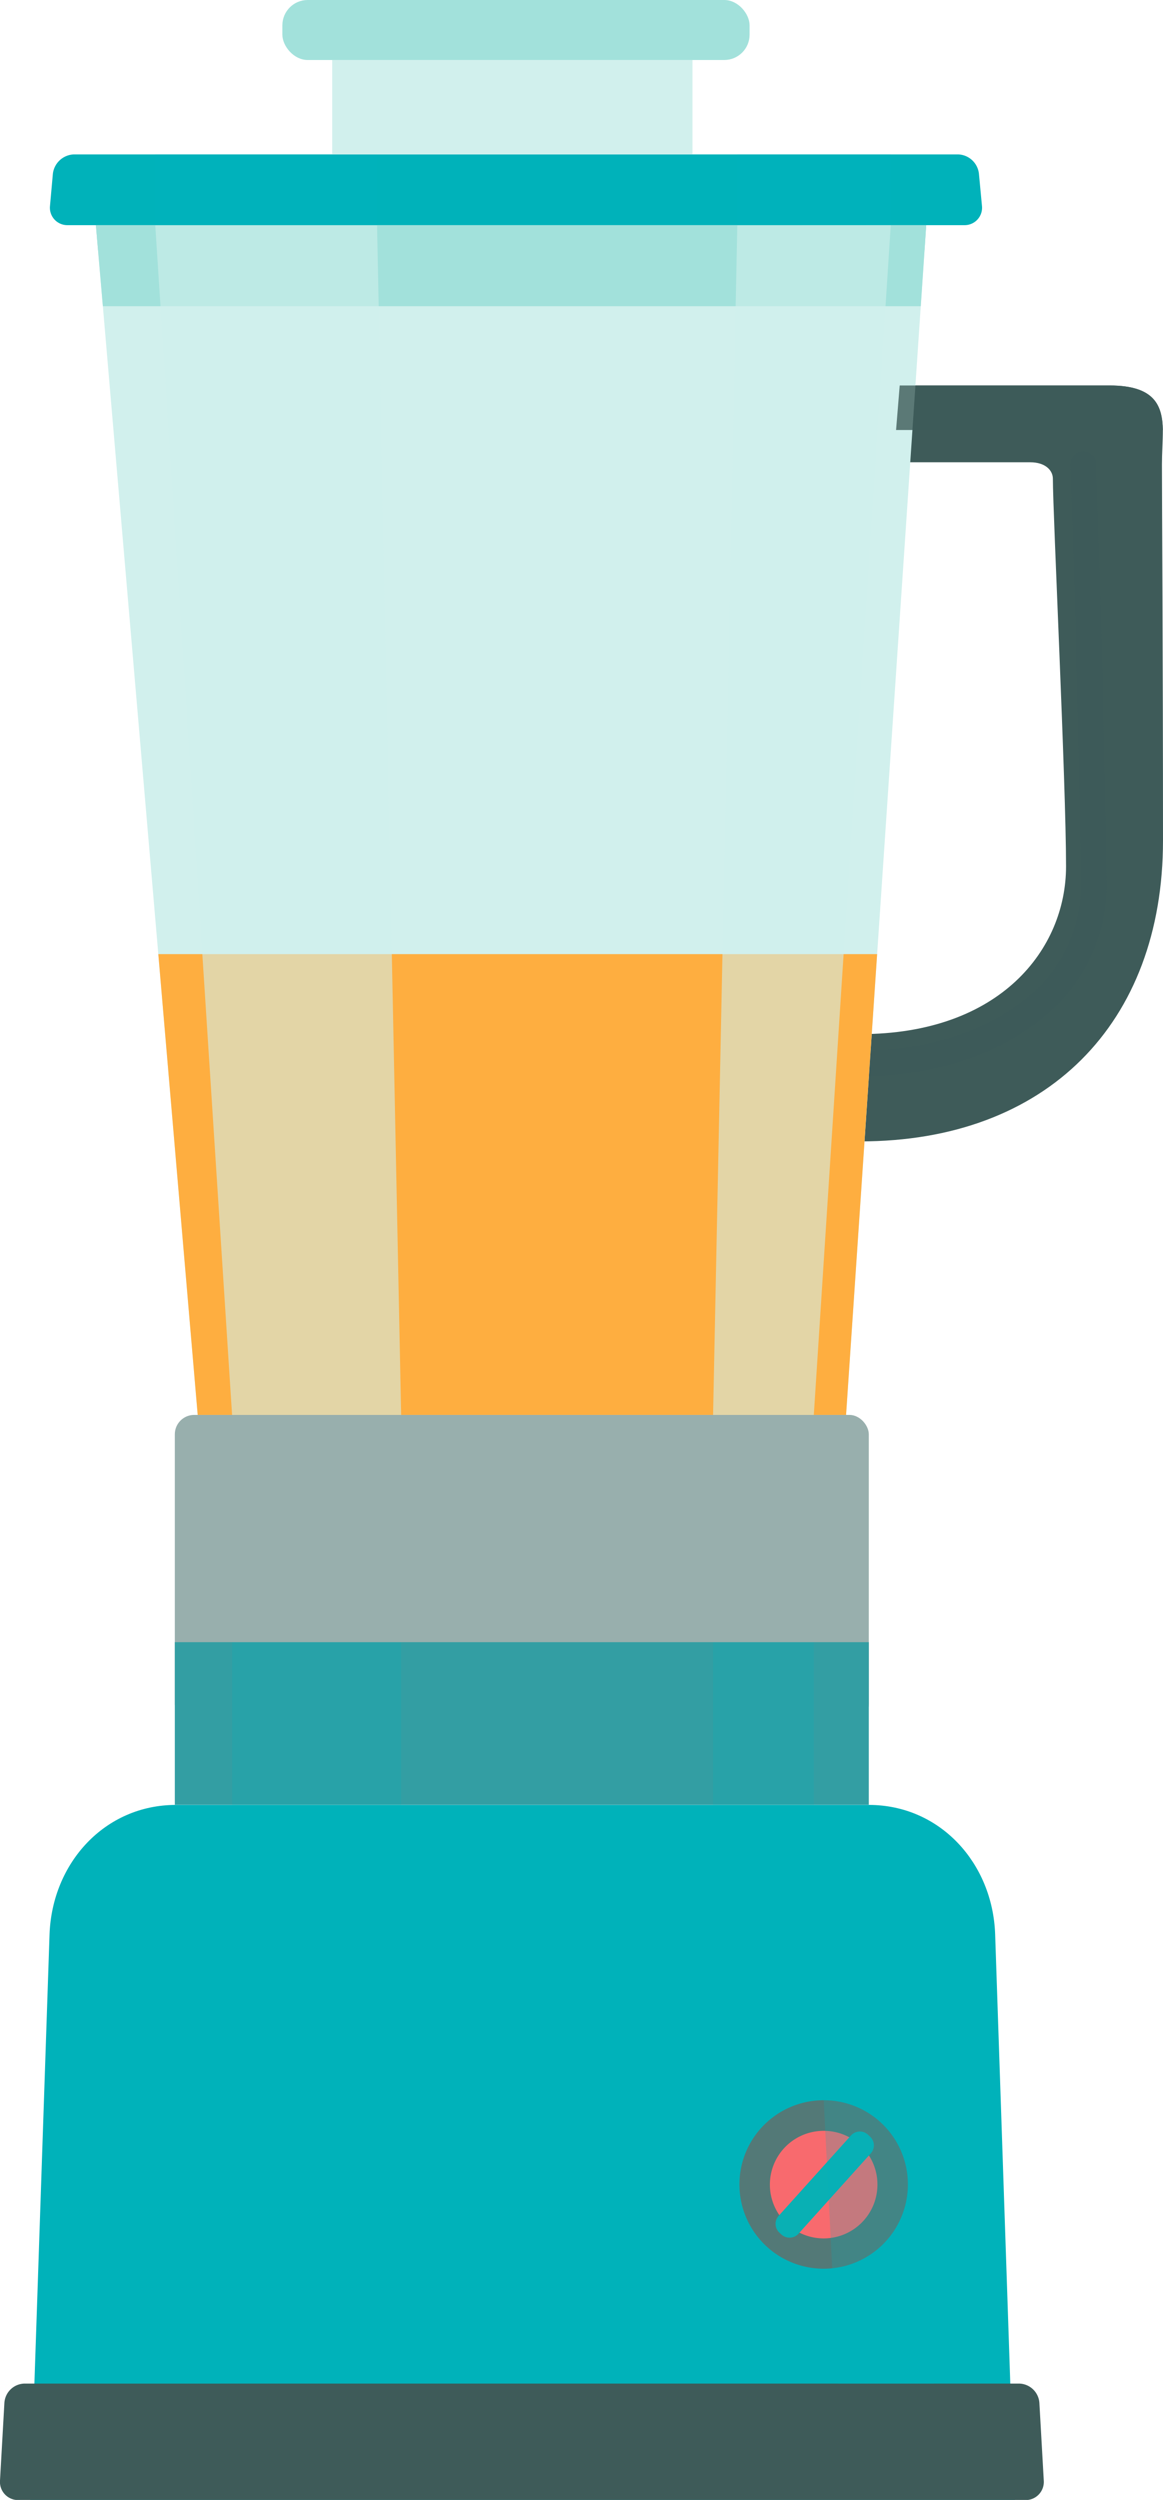
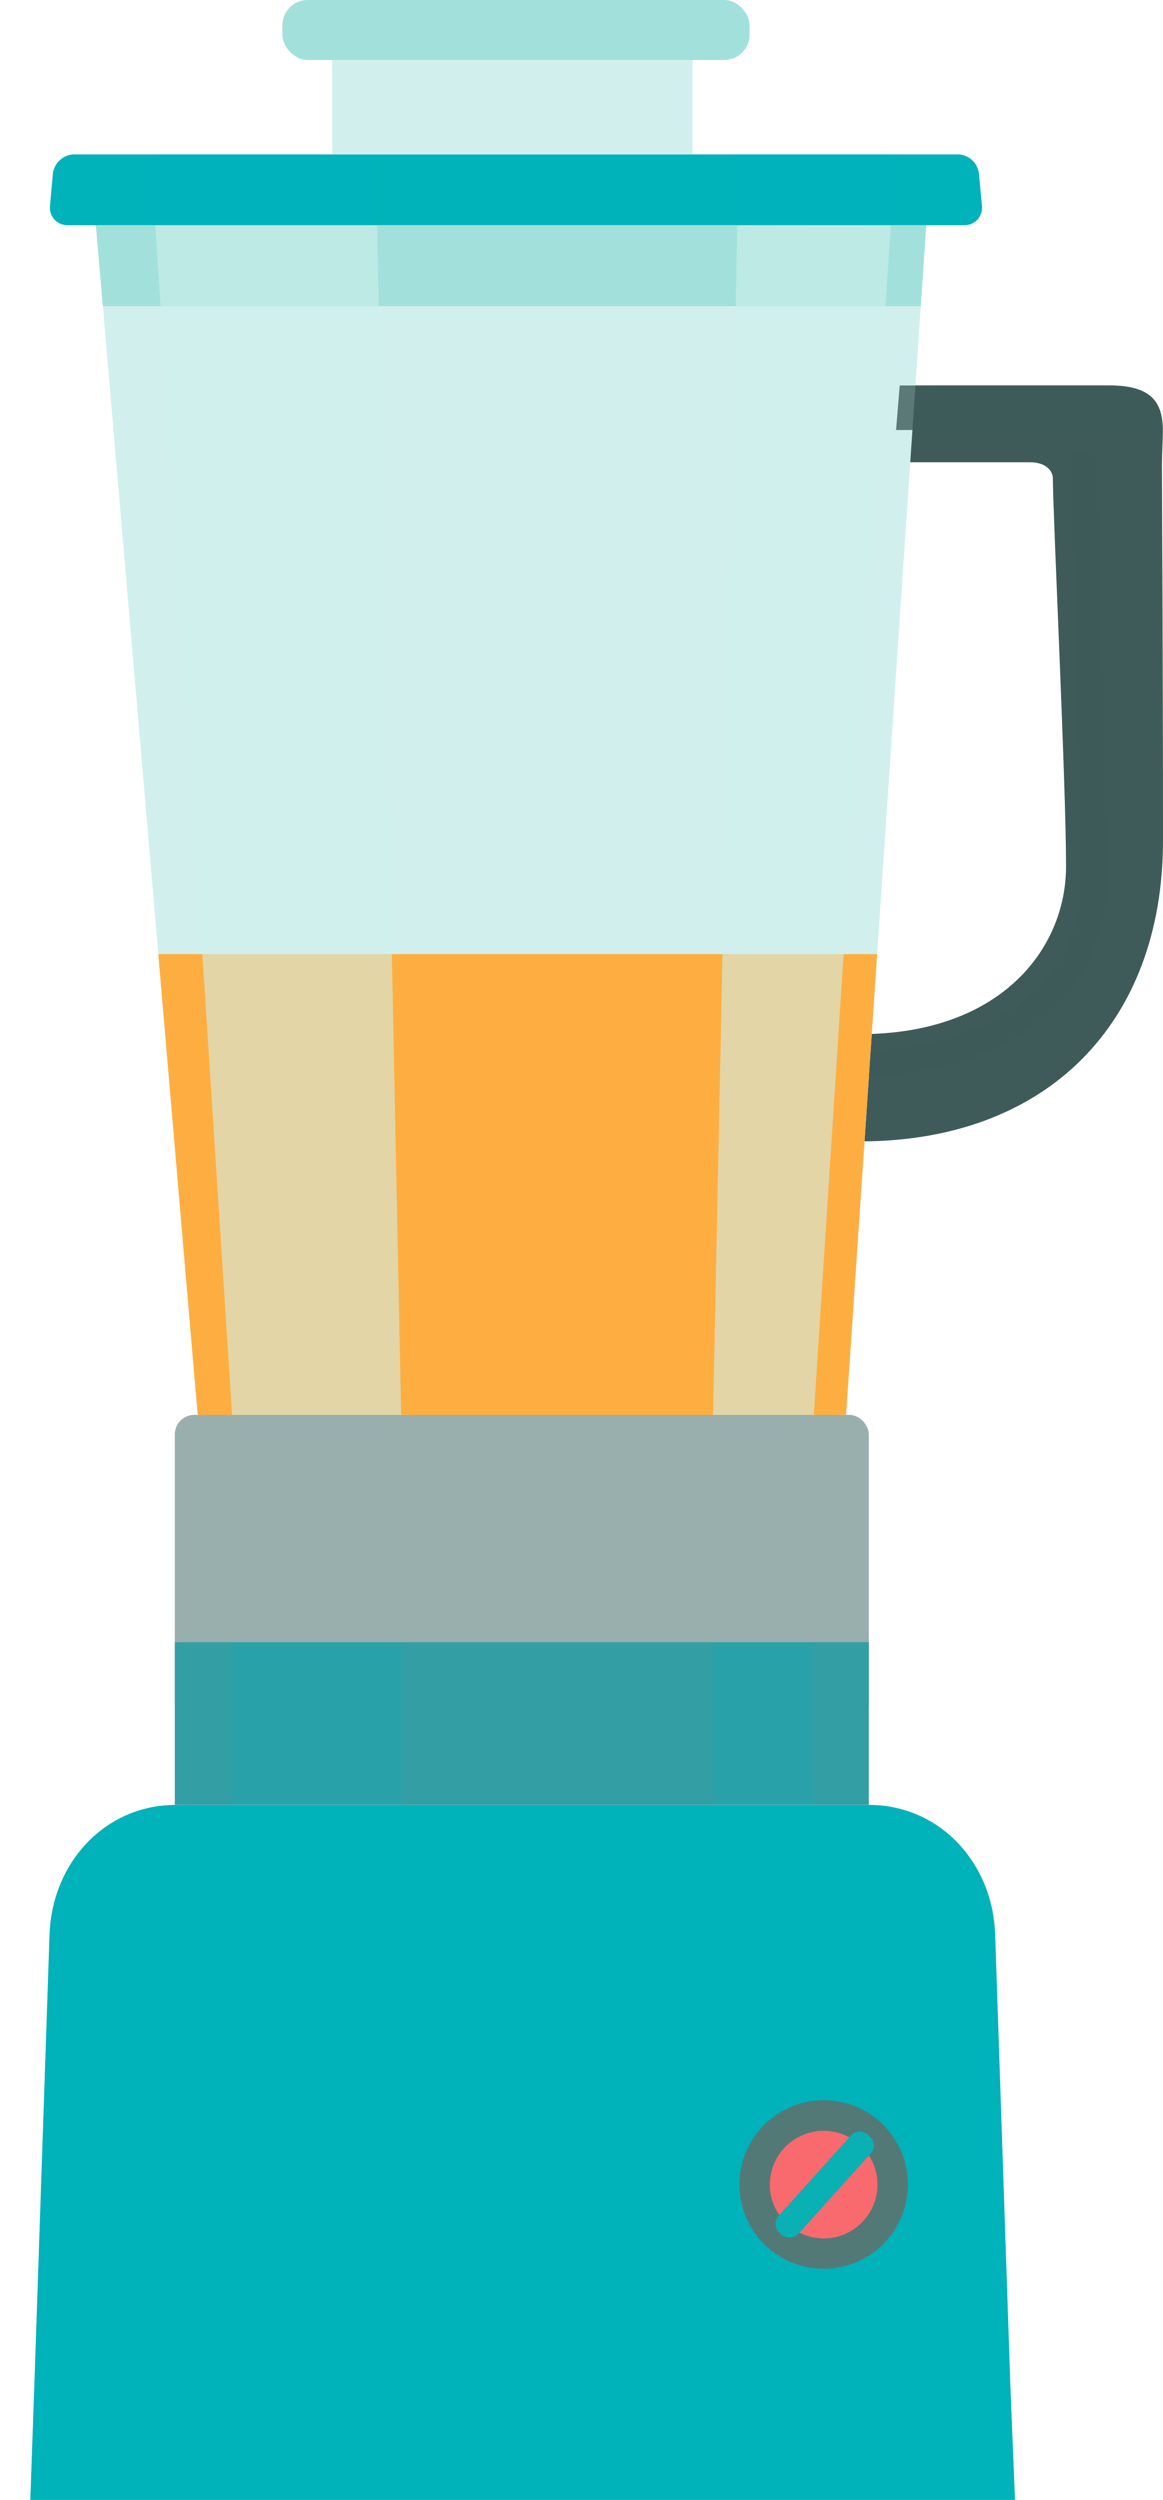
<svg xmlns="http://www.w3.org/2000/svg" viewBox="0 0 76.77 164.99">
  <path d="m76.77 55.47c0 12.09-7.69 19.86-20 19.86 0 0-9.28-7.08 0-7.08s13.6-5.63 13.6-11.07-.87-23.29-.87-25.59c0-.54-.49-1.08-1.49-1.08h-9.01l.17-2.13.24-2.94h13.84c3 0 3.48 1.34 3.51 2.94 0 .74-.06 1.53-.06 2.28 0 2.34.07 12.73.07 24.81z" fill="#3e5b59" />
  <path d="m67 165h-65l.27-7.68 1-29.66c.17-4.7 3.64-8.54 8.34-8.54h45.74c4.7 0 8.18 3.84 8.34 8.54l1 29.66z" fill="#00b2ba" />
-   <path d="m67.26 157.31a1.37 1.37 0 0 1 1.35 1.27l.29 5.13a1.2 1.2 0 0 1 -1.21 1.29h-66.48a1.2 1.2 0 0 1 -1.21-1.29l.29-5.13a1.36 1.36 0 0 1 1.35-1.27z" fill="#3e5b59" />
  <rect fill="#98afad" height="20.37" rx="1.28" width="45.81" x="11.54" y="93.38" />
  <path d="m61.15 14.73-.01.13-.36 5.35-2.88 42.76-2.05 30.41h-42.8l-2.6-30.41-3.66-42.76-.46-5.35-.01-.13z" fill="#d1f0ed" />
  <path d="m64.62 11.47a1.43 1.43 0 0 0 -1.39-1.28h-58.34a1.45 1.45 0 0 0 -1.4 1.28l-.19 2.12a1.15 1.15 0 0 0 1.17 1.27h59.18a1.15 1.15 0 0 0 1.17-1.27z" fill="#00b2ba" />
  <path d="m56.68 71.05-12.59-.43a.86.86 0 1 1 0-1.71l12.59.43c5.33 0 9.46-1.76 12-4.3a9.63 9.63 0 0 0 2.67-7.04c-.22-14.32-.69-27.2-.69-27.32a.85.85 0 0 1 .82-.89.84.84 0 0 1 .88.82c0 .13.48 13 .69 27.36a11.24 11.24 0 0 1 -3.2 8.3c-2.85 2.84-7.38 4.78-13.17 4.78z" fill="#3e5b59" opacity=".27" />
  <path d="m57.9 62.97-2.05 30.41h-42.8l-2.6-30.41z" fill="#feae40" />
  <path d="m11.54 108.38h45.81v10.73h-45.81z" fill="#339ea3" />
  <path d="m15.32 93.38h11.16v15h-11.16z" fill="#98afad" opacity=".37" />
  <path d="m53.7 108.38h-6.63v-15h6.65z" fill="#98afad" opacity=".37" />
  <path d="m61.14 14.86-.11 1.65-.25 3.7h-53.99l-.32-3.7-.14-1.65z" fill="#a2e1db" />
  <path d="m61.14 14.86-.11 1.65h-54.56l-.14-1.65z" fill="#a2e1db" opacity=".64" />
  <path d="m26.48 93.38h-11.16l-5.07-78.51h14.64z" fill="#d1f0ed" opacity=".59" />
  <path d="m10.25 10.19h14.64v4.67h-14.64z" fill="#00b2ba" opacity=".3" />
  <path d="m47.07 93.38h6.65l5.08-78.52-10.13.01z" fill="#d1f0ed" opacity=".59" />
  <g fill="#00b2ba">
    <path d="m48.67 10.19h10.13v4.67h-10.13z" opacity=".3" />
    <path d="m15.32 108.38h11.16v10.73h-11.16z" opacity=".21" />
    <path d="m47.07 108.38h6.65v10.73h-6.65z" opacity=".21" />
  </g>
  <path d="m59.93 144.17a5.56 5.56 0 1 1 -5.55-5.56 5.55 5.55 0 0 1 5.55 5.56z" fill="#537977" />
  <path d="m57.92 144.17a3.55 3.55 0 1 1 -3.54-3.54 3.54 3.54 0 0 1 3.54 3.54z" fill="#f86a6e" />
  <path d="m57.42 141a.79.79 0 0 1 .06 1.12l-4.77 5.3a.8.8 0 0 1 -1.12.06l-.13-.12a.79.79 0 0 1 -.06-1.12l4.77-5.3a.79.79 0 0 1 1.12-.06z" fill="#09b0b4" />
-   <path d="m60.19 125.74a4.62 4.62 0 0 0 -4.53-4.27h-42.66a4.51 4.51 0 0 0 -4.44 4.28l-2.24 31.56h8.23l.59-29.66a3.14 3.14 0 0 1 3.11-3h32.4a3.23 3.23 0 0 1 3.17 3l1.5 29.67h6.31z" fill="#00b2ba" opacity=".21" />
  <path d="m76.76 28.38h-17.61l.24-2.94h13.86c2.96 0 3.48 1.34 3.51 2.94z" fill="#3e5b59" opacity=".8" />
  <path d="m21.93 3.96h23.78v6.23h-23.78z" fill="#d1f0ed" />
  <rect fill="#a2e1db" height="3.96" rx="1.67" width="30.84" x="18.64" />
</svg>